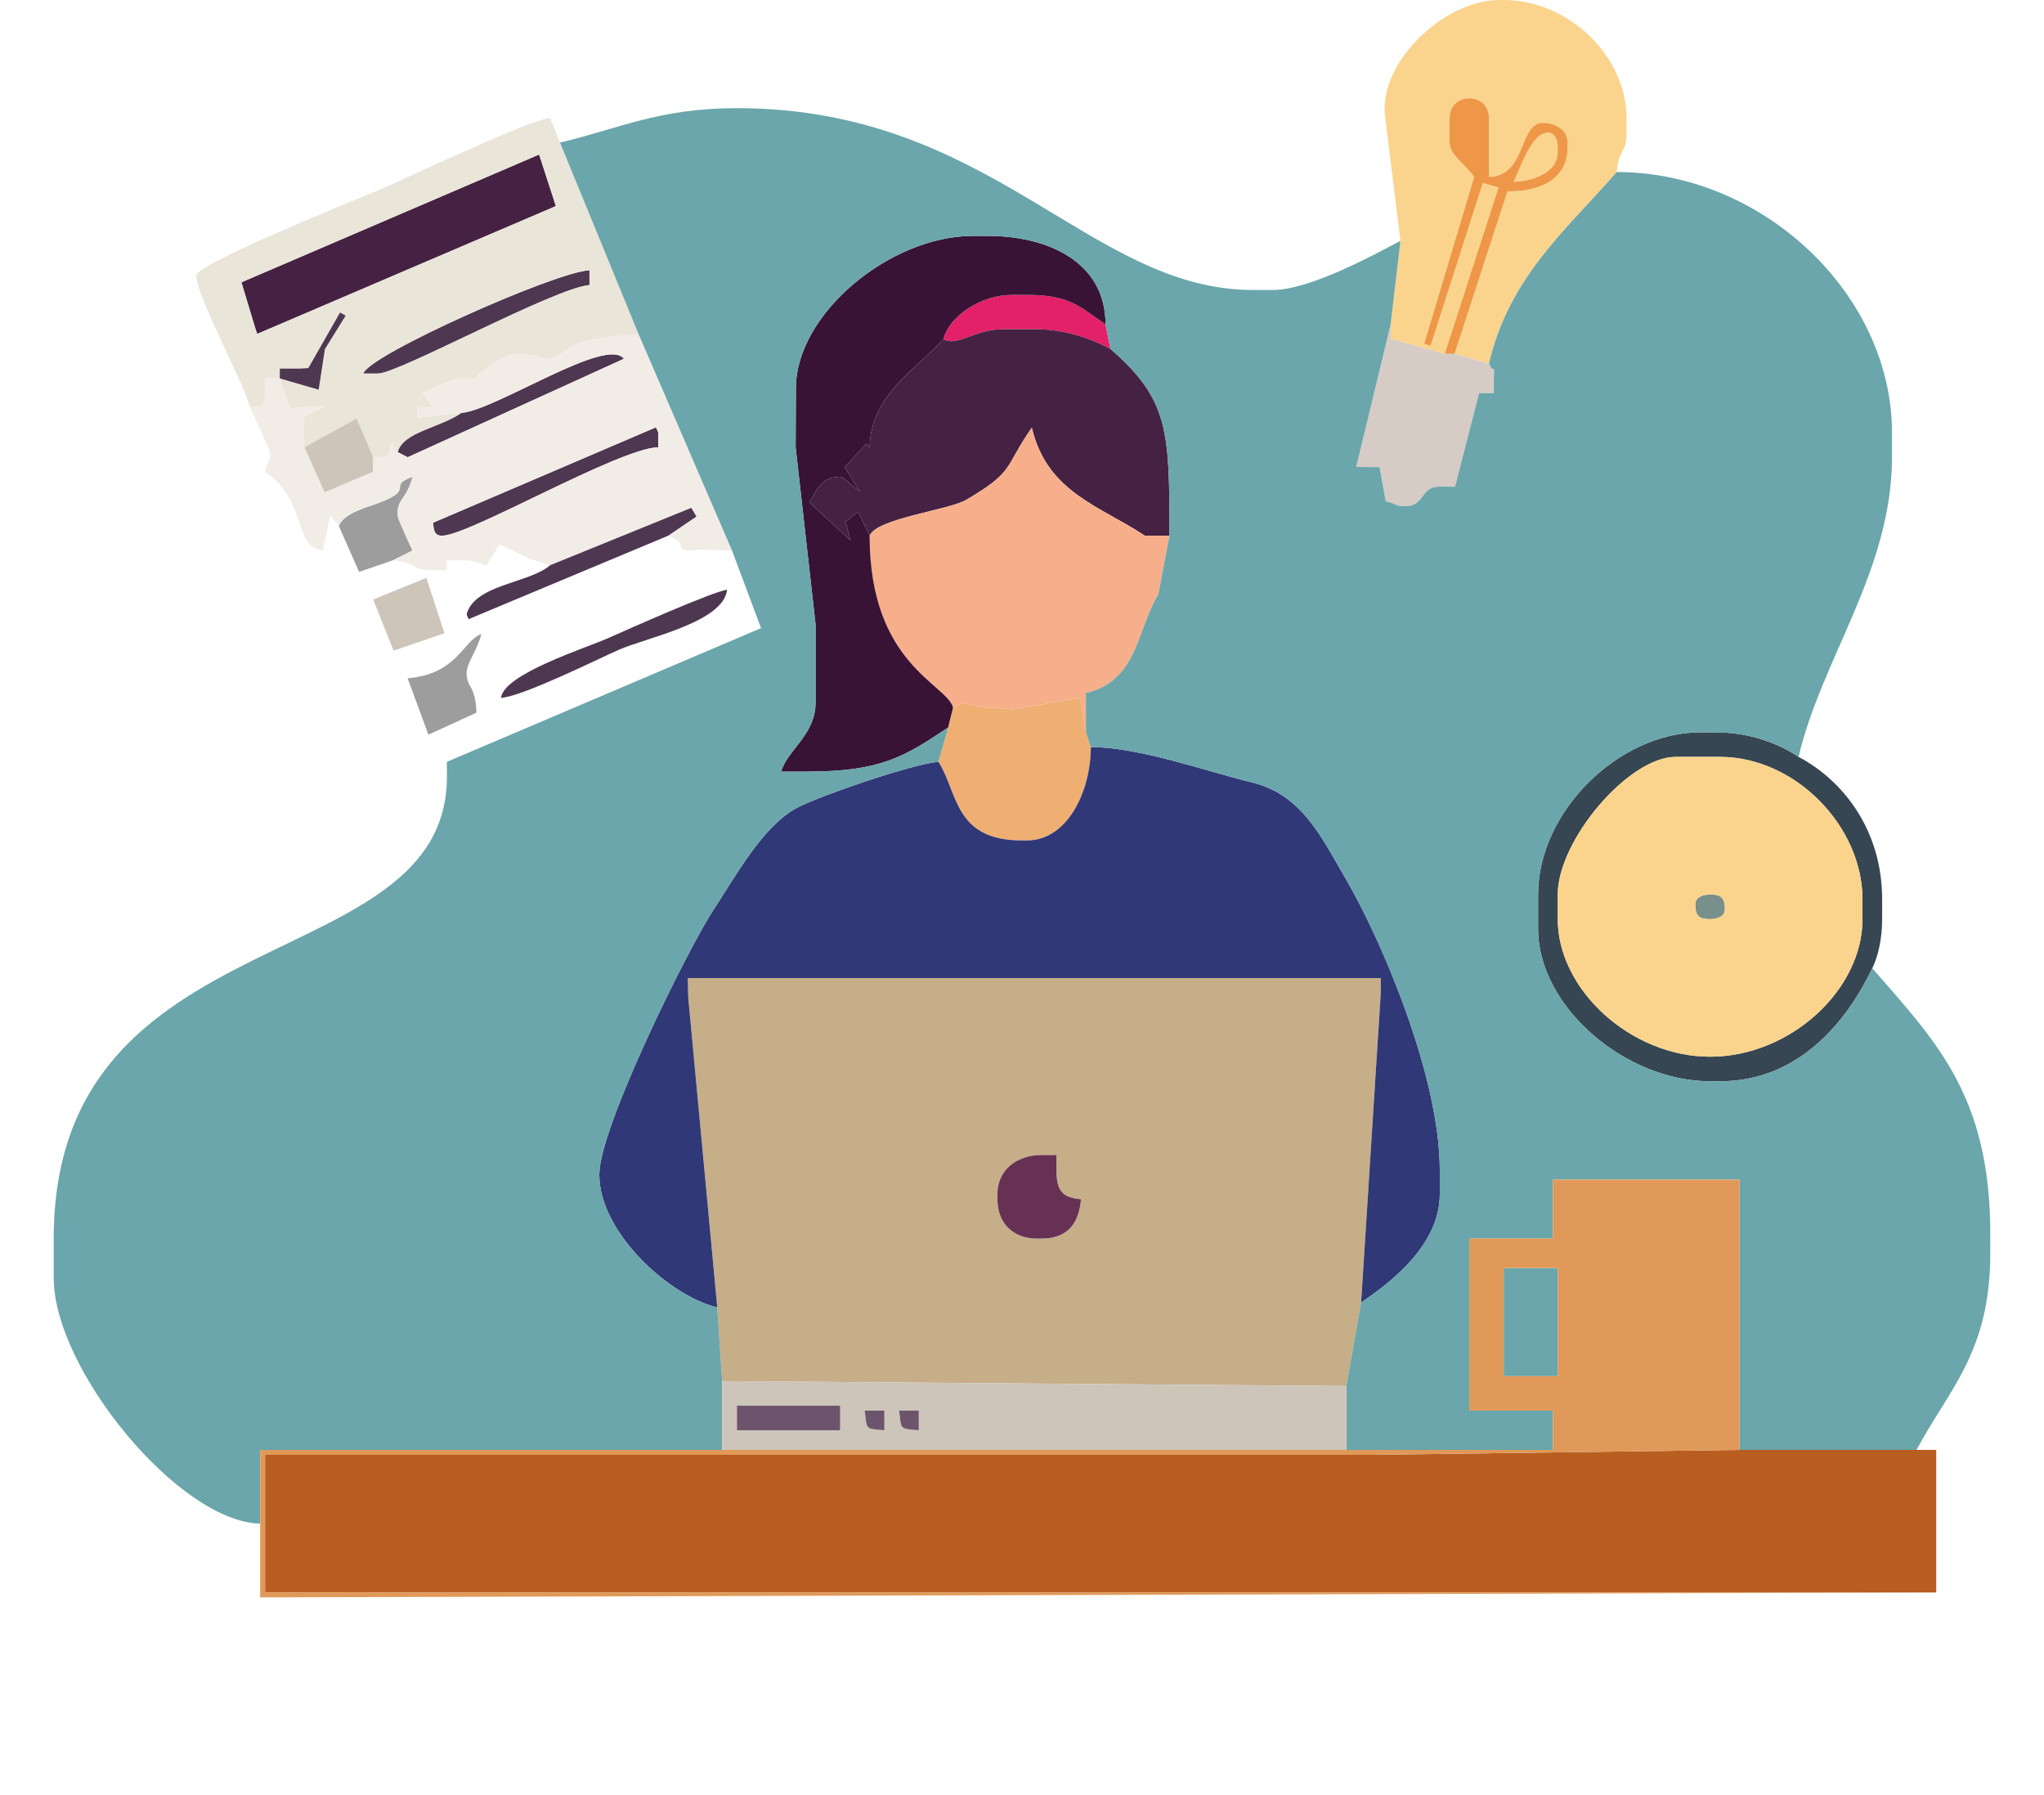
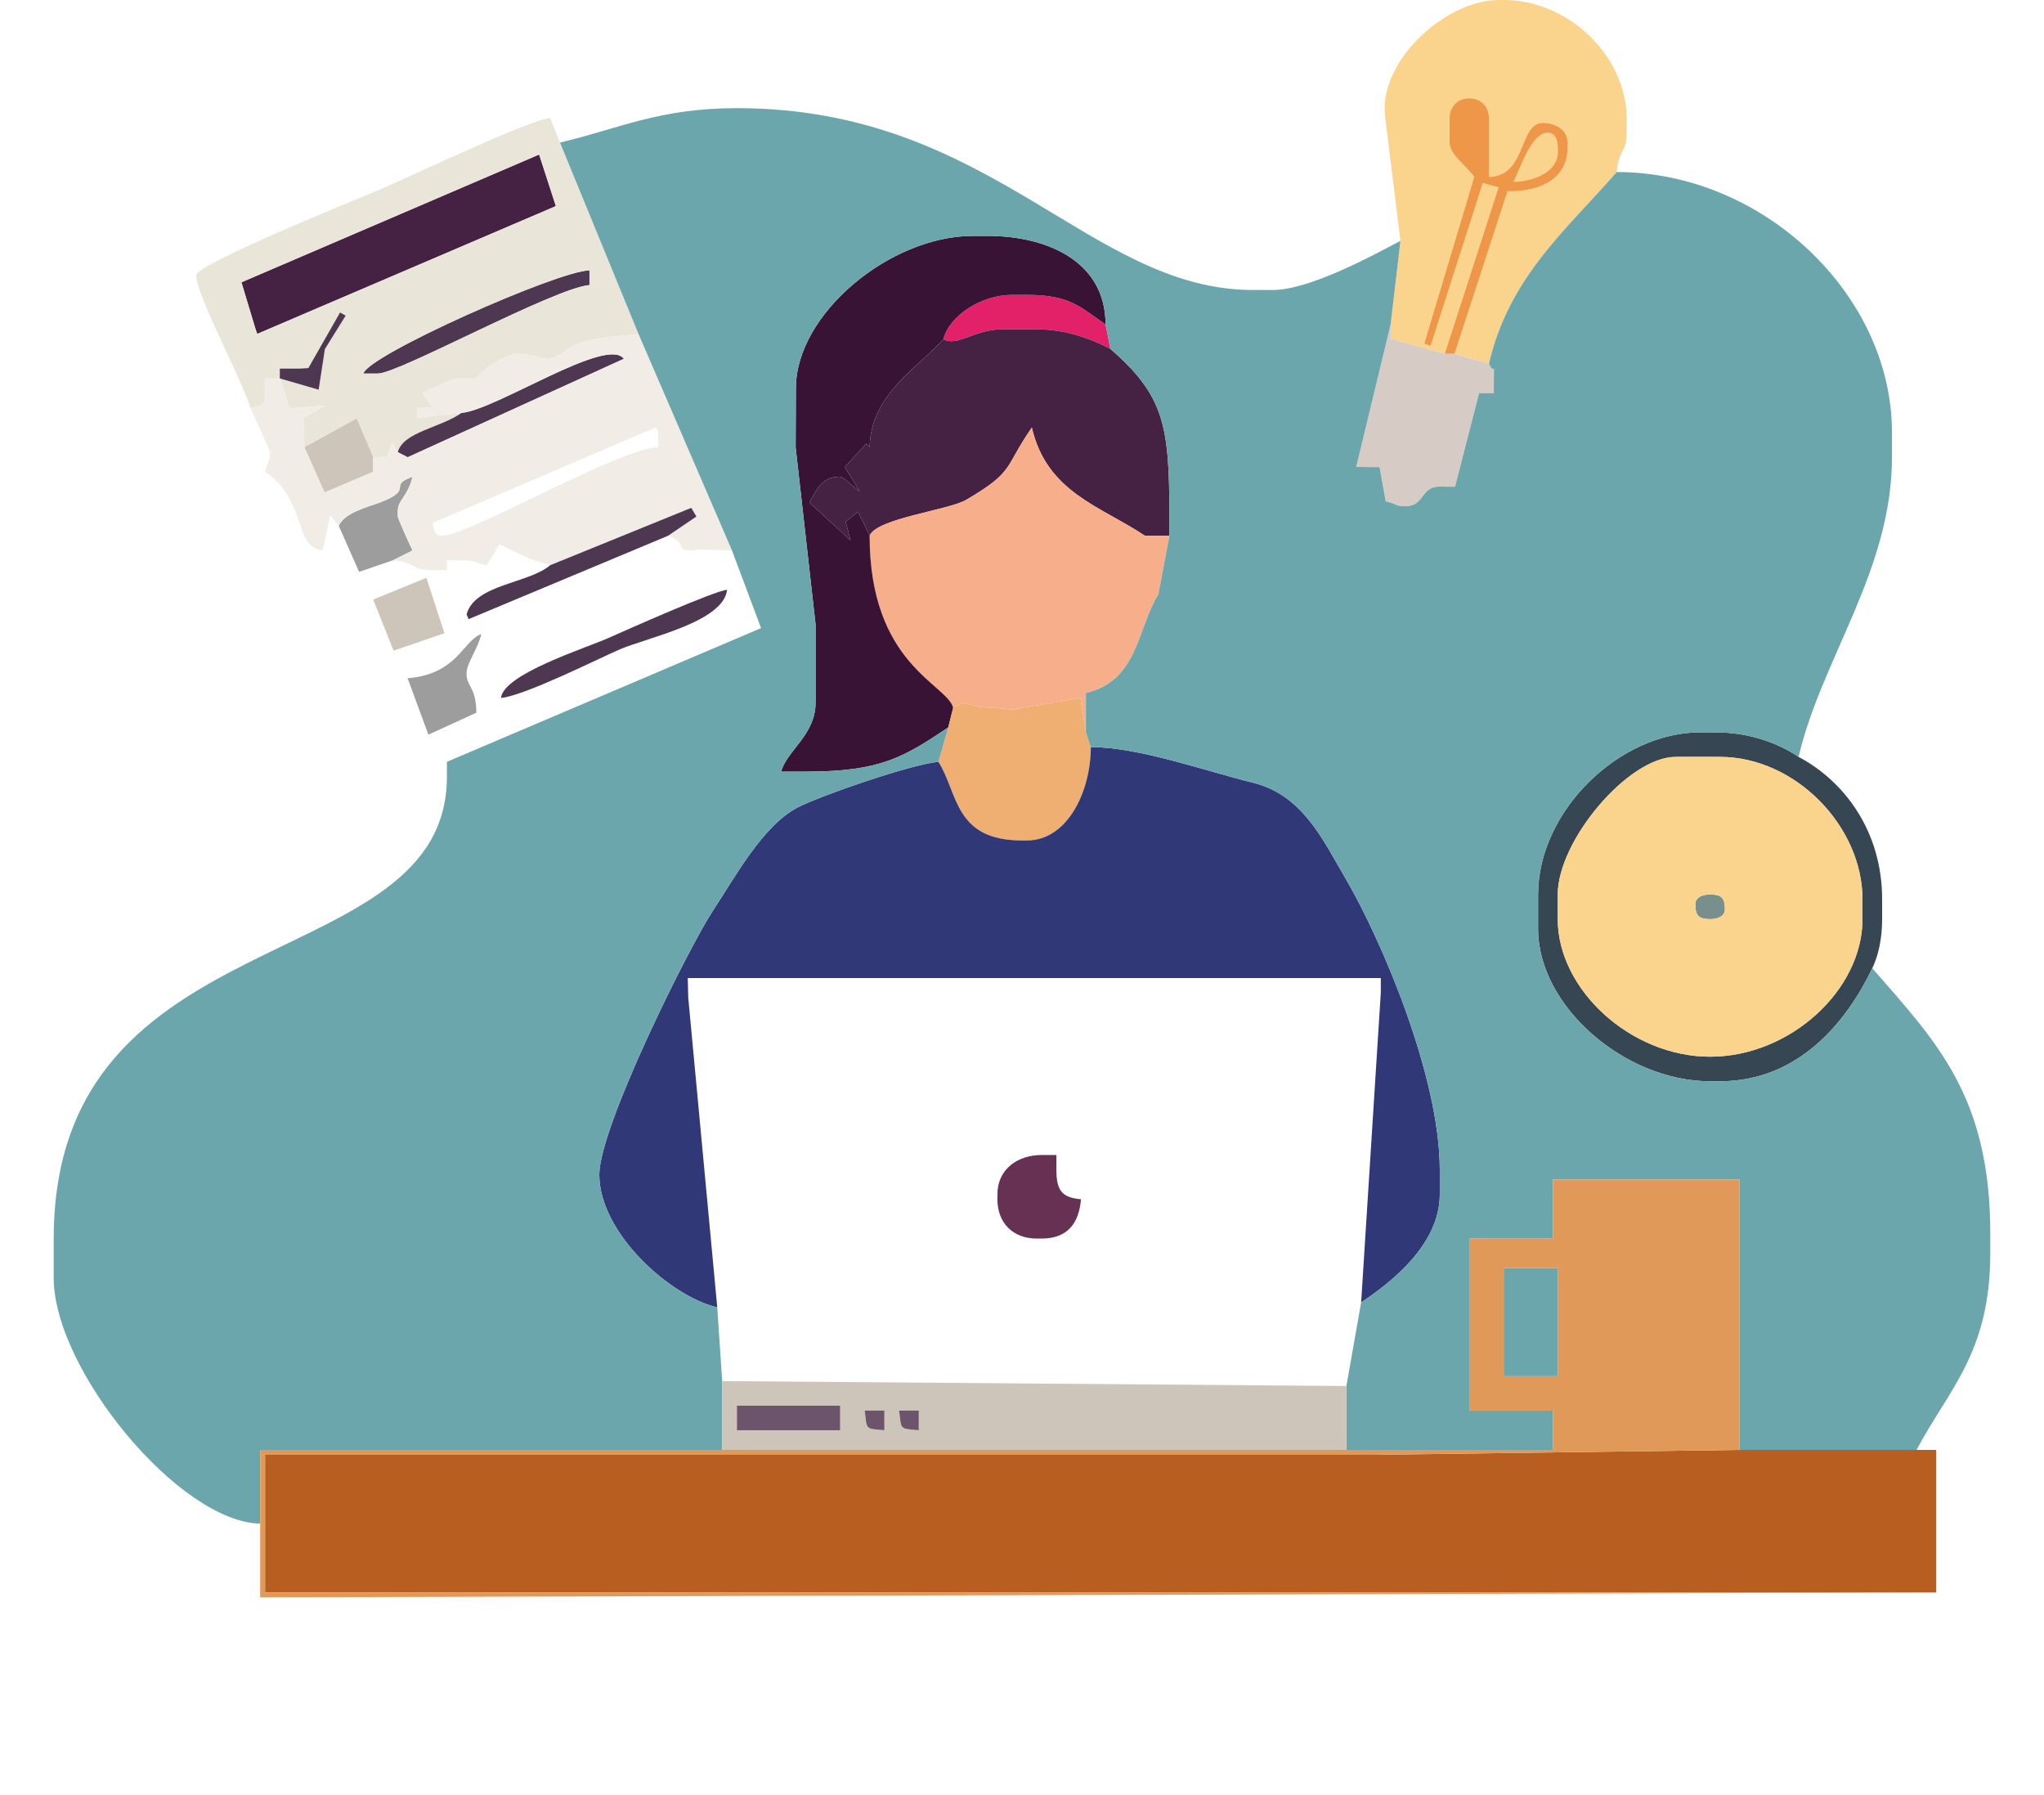
<svg xmlns="http://www.w3.org/2000/svg" xml:space="preserve" width="71.679mm" height="62.941mm" style="shape-rendering:geometricPrecision; text-rendering:geometricPrecision; image-rendering:optimizeQuality; fill-rule:evenodd; clip-rule:evenodd" viewBox="0 0 535.092 469.865">
  <defs>
    <style type="text/css">
   
    .fil0 {fill:none}
    .fil17 {fill:#303877}
    .fil15 {fill:#364652}
    .fil12 {fill:#381335}
    .fil2 {fill:#452243}
    .fil5 {fill:#4E3751}
    .fil19 {fill:#673154}
    .fil18 {fill:#6AA6AB}
    .fil20 {fill:#6C556C}
    .fil14 {fill:#788F8C}
    .fil9 {fill:#9D9D9D}
    .fil21 {fill:#B85E20}
    .fil16 {fill:#C6AE88}
    .fil7 {fill:#CDC5BA}
    .fil8 {fill:#D6CBC5}
    .fil22 {fill:#E09958}
    .fil3 {fill:#E32168}
    .fil6 {fill:#EAE5D9}
    .fil4 {fill:#EE9748}
    .fil13 {fill:#EFAE72}
    .fil10 {fill:#F2ECE6}
    .fil11 {fill:#F7AF8B}
    .fil1 {fill:#FAD48C}
   
  </style>
  </defs>
  <g id="Layer_x0020_1">
    <g id="_332679064">
      <rect id="_332669776" class="fil0" x="-0" y="-0" width="535.092" height="469.865" />
      <g>
        <path id="_332673496" class="fil1" d="M366.624 63.033l-2.575 21.869 0.02 3.785 14.134 3.934 14.104 -43.581 -4.128 -1.133 -13.66 42.609 -1.693 -0.537 13.098 -43.668c-2.06,-3.076 -6.435,-5.731 -6.435,-9.005l0 -6.431c0,-3.012 2.135,-5.146 5.147,-5.146 3.012,0 5.147,2.134 5.147,5.146l0 15.436c9.939,-0.222 7.719,-14.151 14.154,-14.151 3.008,0 6.434,1.673 6.434,5.146l0 1.286c0,8.192 -7.024,11.578 -15.728,11.478l-13.867 42.552 9.007 2.572c5.316,-22.814 20.391,-35.144 33.454,-50.169 0.527,-6.321 2.575,-4.713 2.575,-10.292l0 -3.858c0,-16.051 -15.087,-30.874 -32.169,-30.874l-1.287 0c-13.968,0 -31.812,16.22 -29.712,30.892l3.978 32.142z" />
        <path id="_332673976" class="fil1" d="M396.218 47.597c5.485,-0.122 11.581,-2.703 11.581,-7.718l0 -1.287c0,-2.105 -0.77,-3.859 -2.573,-3.859 -4.424,0 -7.261,9.564 -9.007,12.865z" />
        <polygon id="_332673688" class="fil2" points="63.197,73.888 66.9,86.157 67.339,87.396 145.522,53.947 141.134,40.441 " />
        <path id="_332674024" class="fil3" d="M246.958 88.762c3.644,2.121 8.085,-2.572 15.44,-2.572l9.007 0c7.57,0 14.368,2.536 19.301,5.146l-1.287 -6.433c-6.581,-4.406 -9.057,-7.718 -20.587,-7.718l-3.86 0c-8.067,0 -16.358,5.375 -18.014,11.578z" />
        <path id="_332674408" class="fil4" d="M396.218 47.597c1.747,-3.3 4.584,-12.865 9.007,-12.865 1.803,0 2.573,1.754 2.573,3.859l0 1.287c0,5.015 -6.095,7.596 -11.581,7.718zm-18.014 45.025l2.573 0 13.867 -42.552c8.704,0.1 15.728,-3.285 15.728,-11.478l0 -1.286c0,-3.473 -3.426,-5.146 -6.434,-5.146 -6.435,0 -4.215,13.929 -14.154,14.151l0 -15.436c0,-3.012 -2.135,-5.146 -5.147,-5.146 -3.012,0 -5.147,2.134 -5.147,5.146l0 6.431c0,3.274 4.375,5.93 6.435,9.005l-13.098 43.668 1.693 0.537 13.66 -42.609 4.128 1.133 -14.104 43.581z" />
        <path id="_332674768" class="fil5" d="M95.123 97.766l3.861 0c5.348,0 46.112,-22.388 55.329,-23.155l0 -3.859c-8.42,0.187 -57.898,22.177 -59.19,27.014z" />
        <path id="_332674360" class="fil6" d="M73.249 99.053l0 -2.573 5.147 0 2.324 -0.143 8.303 -14.552 1.47 0.82 -5.442 8.766 -1.63 10.626 -10.171 -2.944zm21.874 -1.287c1.292,-4.837 50.77,-26.827 59.19,-27.014l0 3.859c-9.217,0.767 -49.981,23.155 -55.329,23.155l-3.861 0zm46.011 -57.326l4.388 13.506 -78.184 33.449 -0.438 -1.238 -3.703 -12.269 77.938 -33.448zm-75.606 66.331c2.867,-0.766 3.859,-0.301 3.859,-3.859l0 -3.859 3.86 0 2.595 7.831 9.486 -0.776 -5.908 3.208 0.261 7.747 13.684 -7.547 4.33 10.12 3.678 -0.035 1.276 -3.759 1.48 2.508c1.421,-5.318 10.964,-6.287 16.728,-10.291l-11.581 1.286 0 -2.572 4.046 -0.155 -2.759 -3.704c1.188,-0.57 8.261,-3.859 9.007,-3.859l5.146 0c0.658,-1.818 7.862,-6.432 10.294,-6.432 9.093,0 6.233,4.003 14.801,-1.925 3.144,-2.176 13.142,-2.869 17.367,-3.22l-20.587 -50.17 -2.573 -6.431c-5.723,0.476 -38.845,16.465 -47.095,19.81 -5.628,2.282 -45.551,18.555 -45.551,21.354 0,5.4 12.335,27.92 14.155,34.733z" />
        <polygon id="_332674480" class="fil5" points="73.249,99.053 83.42,101.998 85.05,91.372 90.493,82.606 89.023,81.786 80.72,96.338 78.396,96.48 73.249,96.48 " />
        <path id="_332674144" class="fil5" d="M120.858 108.059c-5.764,4.004 -15.307,4.973 -16.728,10.291l2.593 1.33 56.598 -25.771c-4.413,-6.021 -33.516,13.406 -42.462,14.151z" />
        <polygon id="_332674624" class="fil7" points="79.683,117.063 84.944,128.908 97.697,123.495 97.697,119.636 93.367,109.516 " />
        <path id="_332674648" class="fil8" d="M389.785 95.193l-9.007 -2.572 -2.573 0 -14.134 -3.934 -0.02 -3.785 -9.007 37.306 6.106 0.053 1.615 8.951c3.45,0.826 2.425,1.287 5.146,1.287 5.111,0 3.895,-5.146 9.007,-5.146l3.995 0.04 6.299 -24.482 3.86 0 0 -3.859c0,-4.918 0.395,-0.468 -1.287,-3.86z" />
-         <path id="_332674240" class="fil5" d="M113.339 136.827c0.261,1.462 0.081,3.391 2.373,3.391 7.029,0 46.314,-22.926 56.616,-23.155l0 -3.859 -0.59 -1.376 -58.399 24.999z" />
        <path id="_332675272" class="fil2" d="M246.958 88.762c-6.388,7.348 -18.988,14.246 -19.301,28.301l-0.861 -0.971 -5.648 6.174 3.936 6.374c-1.435,-0.961 -4.329,-3.859 -5.148,-3.859 -4.829,0 -6.026,3.232 -8.056,6.743l10.789 9.931 -1.29 -4.909 3.263 -2.604 3.016 6.277c1.846,-4.575 20.651,-6.658 25.327,-9.413 12.803,-7.541 9.707,-8.201 17.136,-18.888 3.971,17.041 18.04,20.566 29.595,28.301l6.433 0c0,-27.423 -0.106,-35.558 -15.441,-48.883 -4.933,-2.61 -11.731,-5.146 -19.301,-5.146l-9.007 0c-7.355,0 -11.796,4.693 -15.44,2.572z" />
        <path id="_332675416" class="fil9" d="M88.69 137.646l5.313 12.034 8.842 -3.029 5.146 -2.573c-0.57,-1.187 -3.86,-8.259 -3.86,-9.004l0 -1.286c0,-3.008 2.652,-3.819 3.86,-9.005 -6.839,2.475 0.873,3.164 -8.66,6.779 -2.894,1.097 -9.244,2.628 -10.641,6.086z" />
        <path id="_332675320" class="fil10" d="M171.738 111.828l0.59 1.376 0 3.859c-10.302,0.229 -49.587,23.155 -56.616,23.155 -2.292,0 -2.112,-1.929 -2.373,-3.391l58.399 -24.999zm-50.879 -3.769c8.946,-0.745 38.049,-20.172 42.462,-14.151l-56.598 25.771 -2.593 -1.33 -1.48 -2.508 -1.276 3.759 -3.678 0.035 0 3.859 -12.753 5.413 -5.261 -11.845 -0.261 -7.747 5.908 -3.208 -9.486 0.776 -2.595 -7.831 -3.86 0 0 3.859c0,3.559 -0.992,3.094 -3.859,3.859 0.635,1.322 5.146,11.192 5.146,11.578 0,2.946 -0.436,1.496 -1.287,5.146 11.183,7.486 7.293,19.905 15.113,20.53l1.971 -9.172 2.217 2.793c1.397,-3.458 7.747,-4.988 10.641,-6.086 9.533,-3.615 1.821,-4.304 8.66,-6.779 -1.209,5.186 -3.86,5.997 -3.86,9.005l0 1.286c0,0.746 3.291,7.817 3.86,9.004l-5.146 2.573c6.322,0.526 4.713,2.572 10.294,2.572l3.859 0 0 -2.572 3.861 0c3.476,0 3.547,0.614 6.502,1.319l3.41 -5.479 8.102 3.839 5.147 1.608 36.944 -15.016 1.343 2.269 -7.406 5.029c5.754,2.082 0.987,3.859 6.434,3.859l1.279 -0.254 9.014 0.254 -24.448 -56.602c-4.225,0.352 -14.223,1.044 -17.367,3.22 -8.568,5.928 -5.709,1.925 -14.801,1.925 -2.431,0 -9.636,4.614 -10.294,6.432l-5.146 0c-0.747,0 -7.82,3.289 -9.007,3.859l2.759 3.704 -4.046 0.155 0 2.572 11.581 -1.286z" />
        <path id="_332675584" class="fil5" d="M144.02 147.937c-5.515,4.792 -19.765,4.967 -21.874,12.864l0.525 1.25 52.231 -21.833 7.406 -5.029 -1.343 -2.269 -36.944 15.016z" />
        <polygon id="_332674912" class="fil7" points="97.689,156.92 103.035,170.298 116.352,165.734 111.623,151.235 " />
        <path id="_332675248" class="fil9" d="M106.704 177.524l5.452 14.762 12.562 -5.756c-0.158,-7.087 -2.573,-6.579 -2.573,-10.292 0,-2.74 2.915,-6.239 3.859,-10.291 -4.878,1.766 -6.186,10.486 -19.3,11.578z" />
        <path id="_332675152" class="fil5" d="M131.152 182.67c6.009,-0.499 25.592,-10.317 31.057,-12.688 7.157,-3.106 27.203,-7.125 28.132,-15.613 -3.348,0.278 -26.247,10.473 -31.11,12.636 -6.15,2.735 -27.396,9.405 -28.08,15.664z" />
        <path id="_332675344" class="fil11" d="M227.657 140.219c0,33.684 20.198,38.746 21.874,45.025l2.573 -1.286c3.014,0.702 3.802,1.286 7.72,1.286l5.211 0.466 17.795 -3.03 1.442 8.995 0 -10.291c13.727,-3.197 13.386,-16.898 18.955,-25.784l2.92 -15.381 -6.433 0c-11.555,-7.735 -25.624,-11.26 -29.595,-28.301 -7.429,10.687 -4.332,11.348 -17.136,18.888 -4.676,2.755 -23.481,4.838 -25.327,9.413z" />
        <path id="_332675896" class="fil12" d="M248.244 190.388l1.287 -5.145c-1.677,-6.278 -21.874,-11.34 -21.874,-45.025l-3.016 -6.277 -3.263 2.604 1.29 4.909 -10.789 -9.931c2.031,-3.511 3.227,-6.743 8.056,-6.743 0.819,0 3.713,2.899 5.148,3.859l-3.936 -6.374 5.648 -6.174 0.861 0.971c0.313,-14.055 12.913,-20.953 19.301,-28.301 1.657,-6.203 9.947,-11.578 18.014,-11.578l3.86 0c11.531,0 14.007,3.312 20.587,7.718 0,-16.294 -14.976,-23.155 -30.882,-23.155l-3.859 0c-21.582,0 -46.323,20.331 -46.323,39.879l-0.066 15.445 5.214 46.302 0 20.583c0,8.393 -7.538,12.506 -9.007,18.009l6.433 0c19.599,0 25.643,-3.763 37.315,-11.578z" />
        <path id="_332675776" class="fil13" d="M249.531 185.243l-1.287 5.145 -2.573 9.005c5.164,8.137 4.07,20.582 21.874,20.582l1.287 0c10.654,0 16.727,-12.895 16.727,-24.442l-1.286 -3.859 -1.442 -8.995 -17.795 3.03 -5.211 -0.466c-3.918,0 -4.706,-0.585 -7.72,-1.286l-2.573 1.286z" />
        <path id="_332676256" class="fil14" d="M443.827 236.699c0,2.964 0.895,3.859 3.861,3.859 2.105,0 3.859,-0.77 3.859,-2.573 0,-2.964 -0.895,-3.859 -3.859,-3.859 -2.107,0 -3.861,0.77 -3.861,2.572z" />
        <path id="_332675968" class="fil15" d="M407.799 240.558l0 -6.432c0,-14.102 18.455,-36.02 30.882,-36.02l11.581 0c19.697,0 37.315,18.13 37.315,37.306l0 5.146c0,18.638 -19.04,36.019 -39.889,36.019 -20.715,0 -39.889,-17.508 -39.889,-36.019zm82.351 12.864c1.587,-3.306 2.573,-7.84 2.573,-12.864l0 -5.146c0,-18.07 -10.125,-31.09 -21.874,-37.306 -5.429,-3.634 -12.904,-6.432 -21.874,-6.432l-3.859 0c-21.197,0 -42.463,20.614 -42.463,42.452l0 9.005c0,20.302 22.775,39.878 45.036,39.878l2.573 0c20.457,0 33.067,-15.373 39.889,-29.587z" />
        <path id="_332676328" class="fil1" d="M447.688 240.558c-2.966,0 -3.861,-0.895 -3.861,-3.859 0,-1.802 1.754,-2.572 3.861,-2.572 2.964,0 3.859,0.895 3.859,3.859 0,1.803 -1.754,2.573 -3.859,2.573zm-39.889 0c0,18.511 19.174,36.019 39.889,36.019 20.849,0 39.889,-17.381 39.889,-36.019l0 -5.146c0,-19.177 -17.619,-37.306 -37.315,-37.306l-11.581 0c-12.427,0 -30.882,21.918 -30.882,36.02l0 6.432z" />
-         <path id="_332675632" class="fil16" d="M261.112 313.884l0 -1.287c0,-6.637 5.357,-10.291 11.581,-10.291l3.859 0 0 3.859c0,5.263 1.303,7.292 6.434,7.719 -0.528,6.332 -3.56,10.291 -10.294,10.291l-1.287 0c-6.224,0 -10.294,-4.069 -10.294,-10.291zm-73.344 28.301l1.286 19.295 163.415 1.287 3.86 -21.869 5.147 -81.044 0 -3.859 -181.43 0 0.127 5.134 7.594 81.056z" />
        <path id="_332675920" class="fil17" d="M245.671 199.393c-6.981,0.581 -31.182,8.951 -36.917,11.976 -9.106,4.8 -16.285,18.16 -22.033,26.855 -6.29,9.514 -29.834,56.728 -29.834,69.227 0,15.294 18.588,31.869 30.882,34.734l-7.594 -81.056 -0.127 -5.134 181.43 0 0 3.859 -5.147 81.044c8.065,-5.399 20.587,-15.239 20.587,-28.301l0 -6.432c0,-24.377 -15.215,-60.006 -24.467,-75.878 -6.274,-10.762 -11.517,-22.324 -24.68,-25.496 -11.606,-2.798 -29.498,-9.258 -42.21,-9.258 0,11.547 -6.073,24.442 -16.727,24.442l-1.287 0c-17.804,0 -16.71,-12.445 -21.874,-20.582z" />
        <path id="_332676160" class="fil18" d="M146.593 37.306l20.587 50.17 24.448 56.602 7.607 20.32 -82.237 34.996 0 3.859c0,53.37 -102.938,35.489 -102.938,120.923l0 10.291c0,23.925 32.751,63.846 54.042,64.32l0 -19.296 120.952 0 0 -18.01 -1.286 -19.295c-12.294,-2.864 -30.882,-19.44 -30.882,-34.734 0,-12.5 23.544,-59.713 29.834,-69.227 5.749,-8.695 12.927,-22.055 22.033,-26.855 5.735,-3.024 29.937,-11.395 36.917,-11.976l2.573 -9.005c-11.672,7.815 -17.716,11.578 -37.315,11.578l-6.433 0c1.47,-5.503 9.007,-9.616 9.007,-18.009l0 -20.583 -5.214 -46.302 0.066 -15.445c0,-19.547 24.74,-39.879 46.323,-39.879l3.859 0c15.906,0 30.882,6.86 30.882,23.155l1.287 6.433c15.335,13.325 15.441,21.46 15.441,48.883l-2.92 15.381c-5.568,8.886 -5.228,22.587 -18.955,25.784l0 10.291 1.286 3.859c12.712,0 30.604,6.46 42.21,9.258 13.163,3.172 18.406,14.733 24.68,25.496 9.252,15.872 24.467,51.501 24.467,75.878l0 6.432c0,13.062 -12.522,22.902 -20.587,28.301l-3.86 21.869 0 16.723 54.043 0 0 -10.291 -21.875 0 0 -45.024 21.875 0 0 -15.437 48.895 0 0 70.752 46.323 0c8.336,-15.75 19.301,-25.426 19.301,-51.456l0 -5.146c0,-36.092 -14.226,-50.309 -30.882,-69.466 -6.822,14.214 -19.432,29.587 -39.889,29.587l-2.573 0c-22.262,0 -45.036,-19.576 -45.036,-39.878l0 -9.005c0,-21.838 21.266,-42.452 42.463,-42.452l3.859 0c8.97,0 16.445,2.798 21.874,6.432 5.991,-25.708 24.448,-48.783 24.448,-78.471l0 -6.432c0,-36.121 -33.774,-68.179 -72.057,-68.179 -13.063,15.025 -28.138,27.355 -33.454,50.169 1.682,3.392 1.287,-1.058 1.287,3.86l0 3.859 -3.86 0 -6.299 24.482 -3.995 -0.04c-5.111,0 -3.895,5.146 -9.007,5.146 -2.722,0 -1.697,-0.461 -5.146,-1.287l-1.615 -8.951 -6.106 -0.053 9.007 -37.306 2.575 -21.869c-6.965,3.685 -23.753,12.865 -33.456,12.865l-5.146 0c-42.983,0 -68.292,-47.598 -135.107,-47.598 -20.539,0 -31.039,5.446 -46.322,9.005z" />
        <path id="_332676688" class="fil19" d="M261.112 313.884c0,6.222 4.07,10.291 10.294,10.291l1.287 0c6.734,0 9.766,-3.96 10.294,-10.291 -5.131,-0.427 -6.434,-2.456 -6.434,-7.719l0 -3.859 -3.859 0c-6.224,0 -11.581,3.653 -11.581,10.291l0 1.287z" />
        <polygon id="_332676712" class="fil18" points="393.645,360.195 407.799,360.195 407.799,331.893 393.645,331.893 " />
        <path id="_332677072" class="fil7" d="M192.915 367.913l27.021 0 0 6.432 -27.021 0 0 -6.432zm42.462 1.286l5.147 0 0 5.146c-5.223,-0.434 -4.507,-0.15 -5.147,-5.146zm-9.007 0l5.146 0 0 5.146c-5.222,-0.434 -4.507,-0.15 -5.146,-5.146zm-37.316 10.291l163.415 0 0 -16.723 -163.415 -1.287 0 18.01z" />
        <path id="_332676640" class="fil20" d="M231.517 369.199l-5.146 0c0.64,4.996 -0.075,4.711 5.146,5.146l0 -5.146z" />
        <path id="_332677096" class="fil20" d="M240.525 369.199l-5.147 0c0.641,4.996 -0.075,4.711 5.147,5.146l0 -5.146z" />
        <polygon id="_332676928" class="fil20" points="192.915,374.345 219.936,374.345 219.936,367.913 192.915,367.913 " />
        <polygon id="_332676424" class="fil21" points="506.878,416.797 506.878,379.49 501.731,379.49 455.408,379.49 358.903,380.777 69.388,380.777 69.388,416.797 " />
        <path id="_332676544" class="fil22" d="M393.645 331.893l14.154 0 0 28.301 -14.154 0 0 -28.301zm-41.175 47.597l-163.415 0 -120.952 0 0 19.296 0 19.303 438.776 -1.293 -437.489 0 0 -36.02 289.515 0 96.505 -1.286 0 -70.752 -48.895 0 0 15.437 -21.875 0 0 45.024 21.875 0 0 10.291 -54.043 0z" />
      </g>
    </g>
  </g>
</svg>